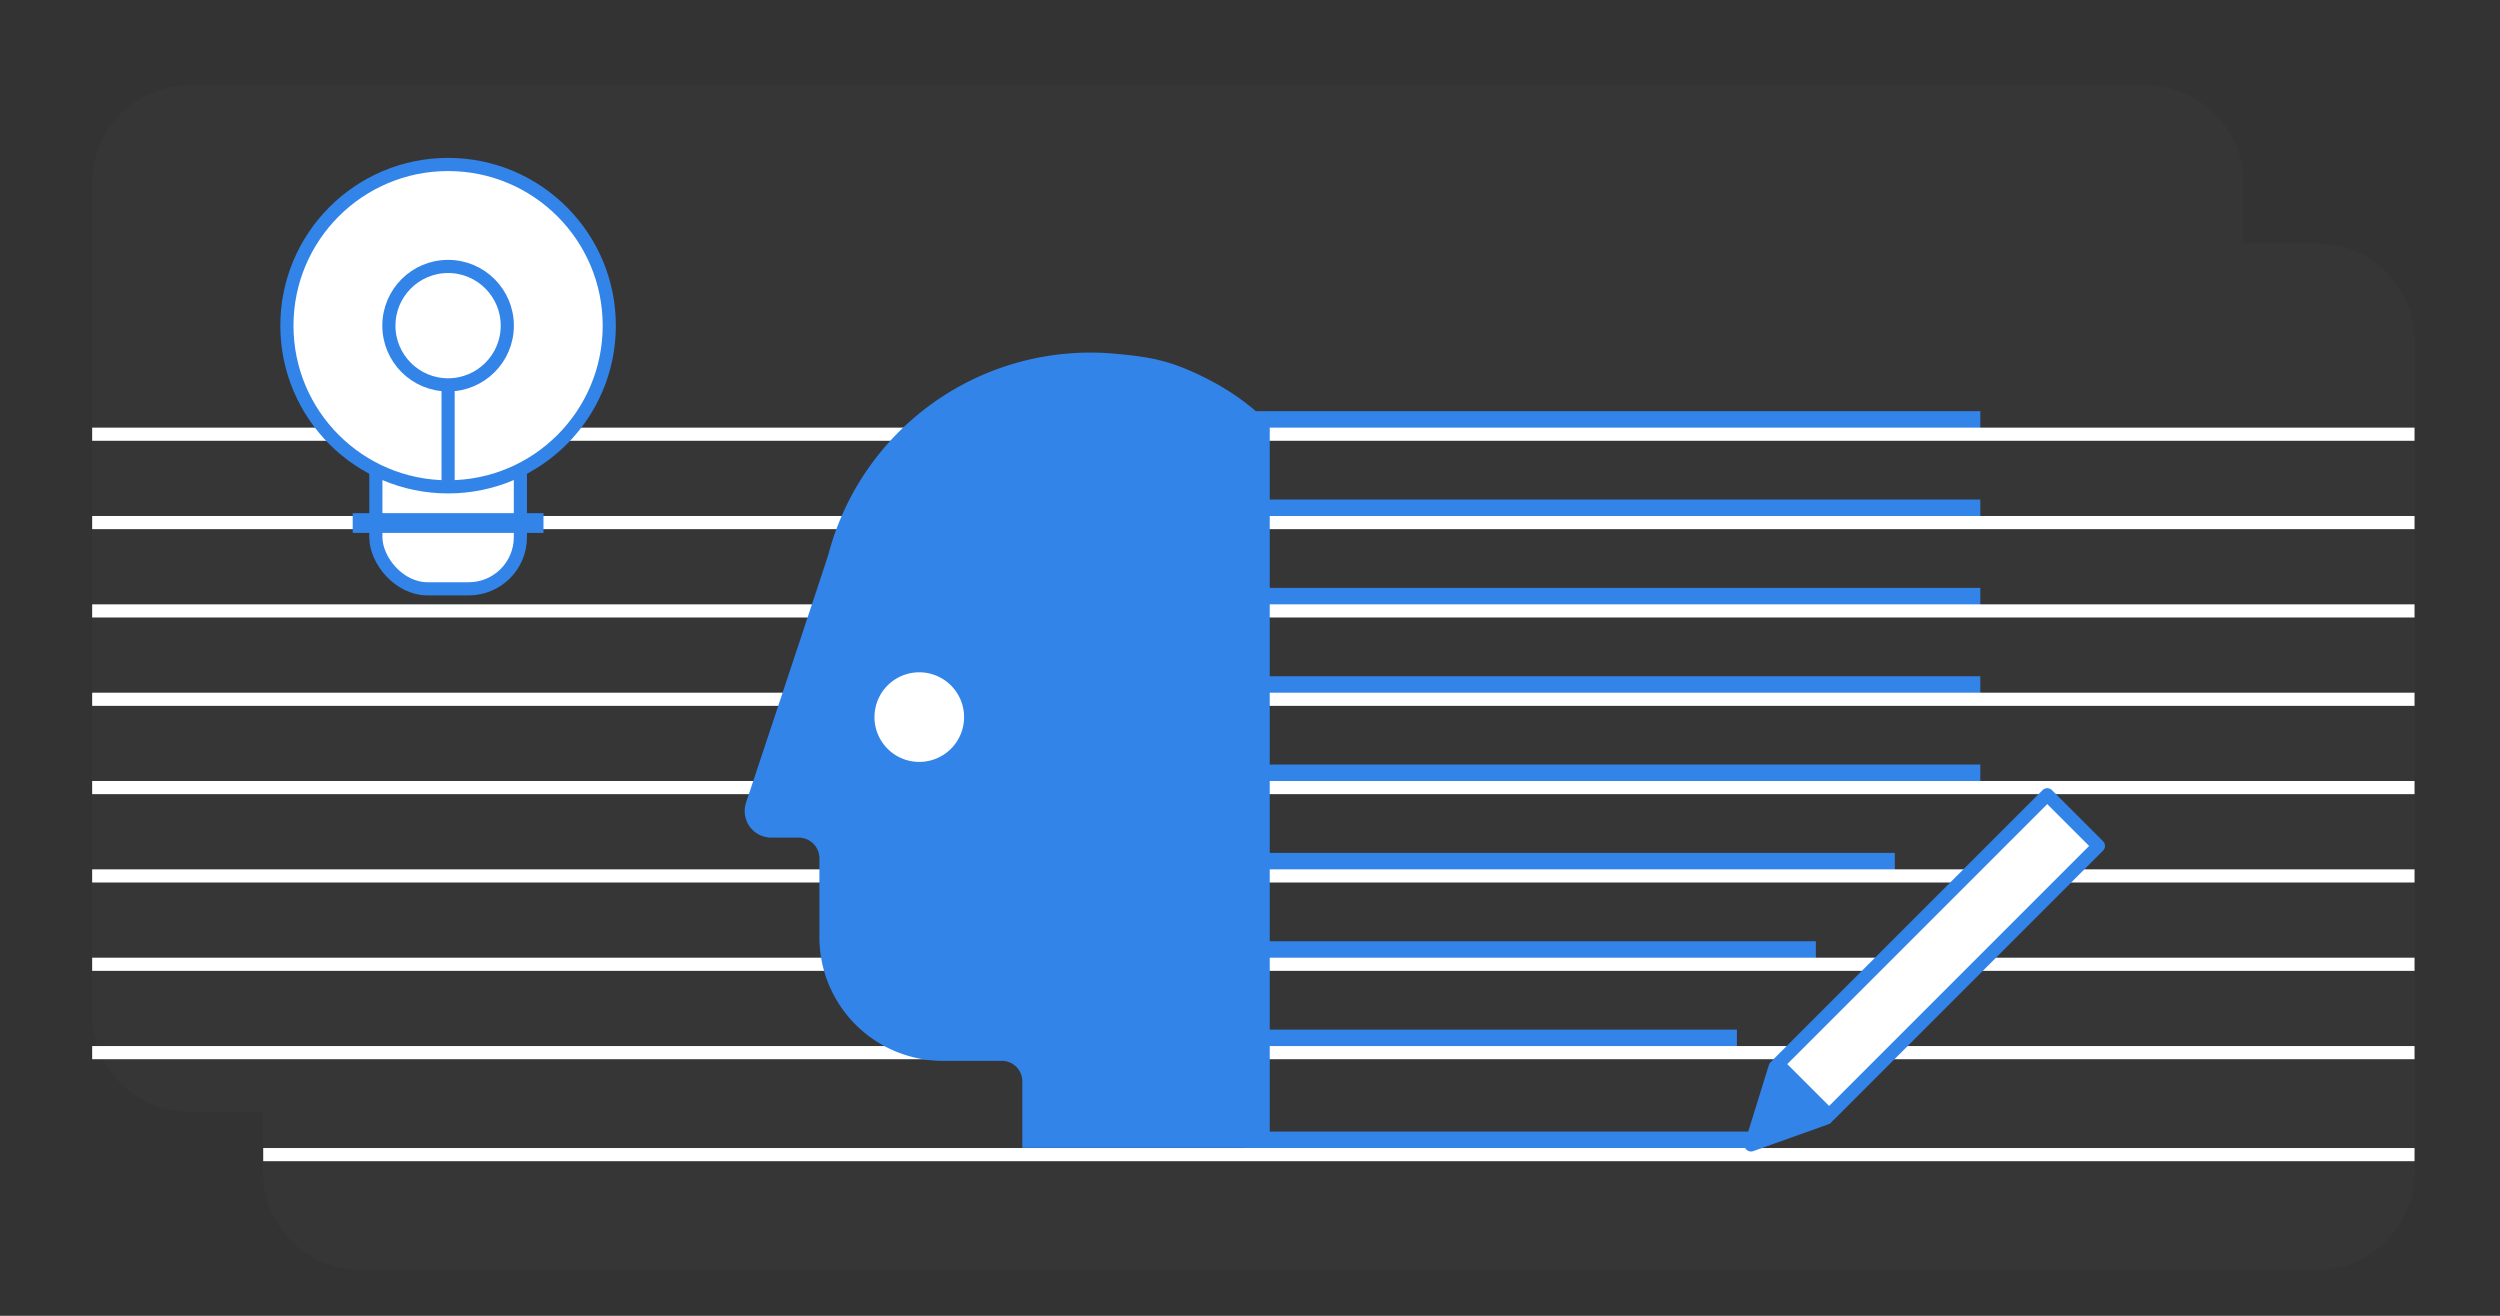
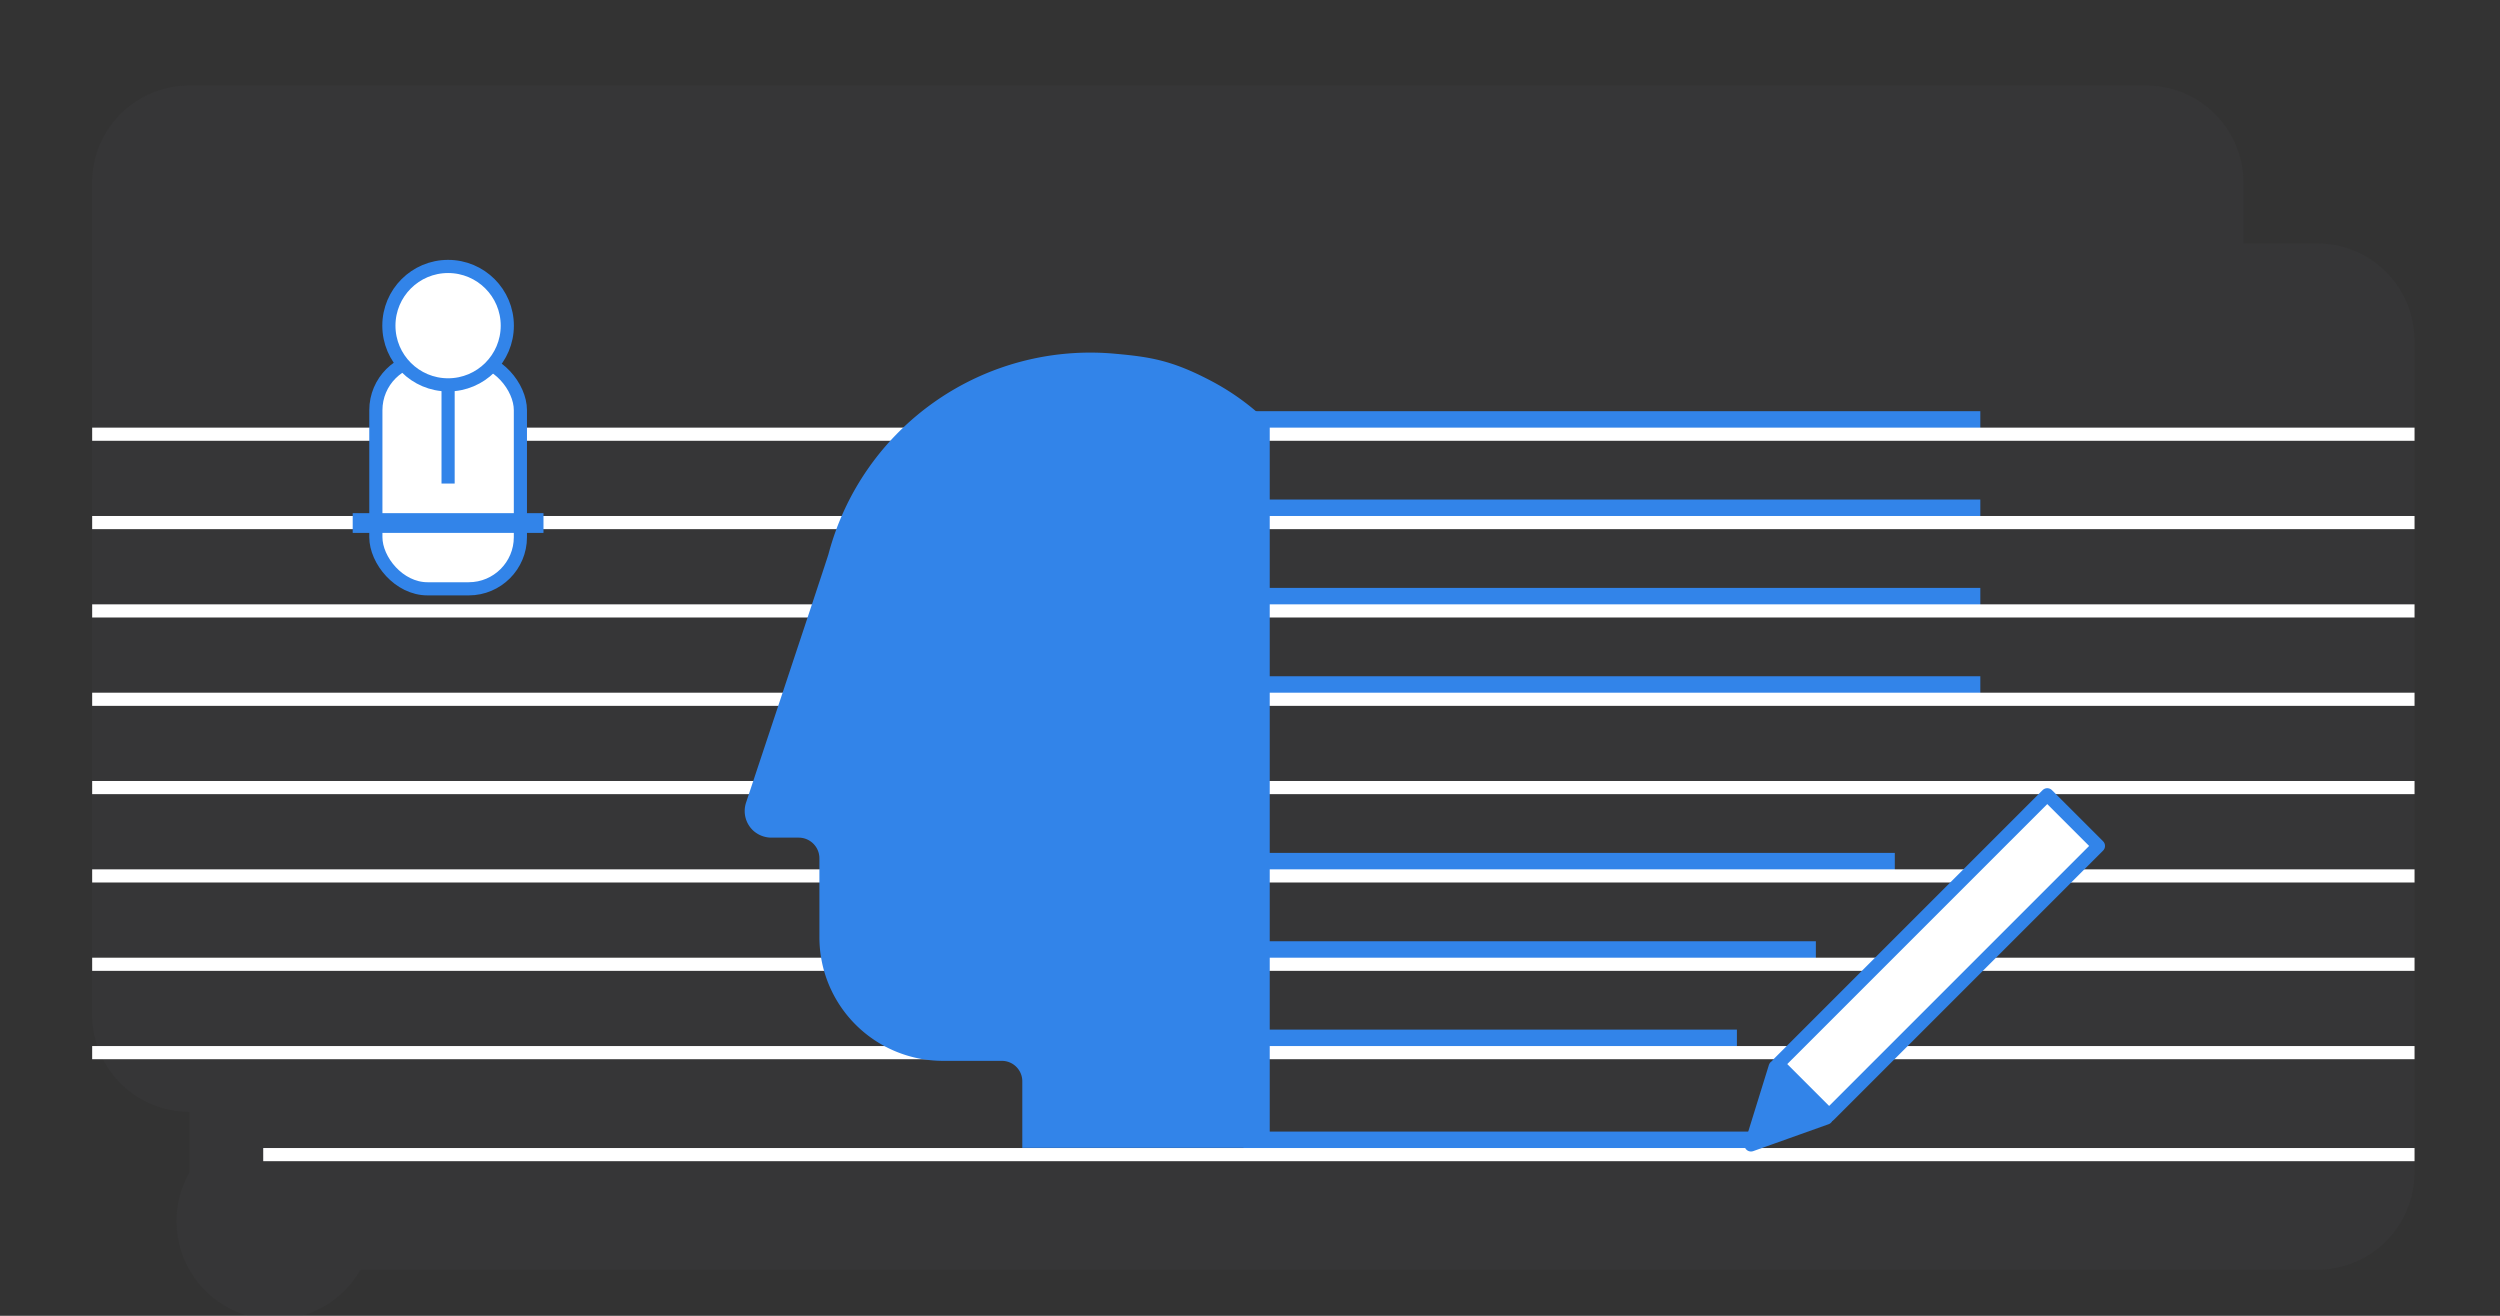
<svg xmlns="http://www.w3.org/2000/svg" width="380" height="200" viewBox="0 0 380 200">
  <rect x="0" y="0" width="380" height="200" fill="#333333" stroke="none" />
  <defs>
    <style> .cls-1 { fill: #54595f; opacity: 0.1; } .cls-2, .cls-3, .cls-5, .cls-7, .cls-8 { fill: #fff; } .cls-2, .cls-4, .cls-5, .cls-8 { stroke: #3284e9; } .cls-2, .cls-3, .cls-8 { stroke-miterlimit: 10; } .cls-2 { stroke-width: 3px; } .cls-3 { stroke: #fff; } .cls-3, .cls-4, .cls-5, .cls-8 { stroke-width: 2px; } .cls-4, .cls-6 { fill: #3284e9; } .cls-4, .cls-5 { stroke-linecap: round; stroke-linejoin: round; } </style>
  </defs>
  <title>MG2-ICONE</title>
  <g id="Layer_2" data-name="Layer 2">
-     <path class="cls-1" d="M352.23,37H341V27.78A14.78,14.78,0,0,0,326.23,13H28.79A14.78,14.78,0,0,0,14,27.78V154.22A14.78,14.78,0,0,0,28.79,169H40v9.22A14.78,14.78,0,0,0,54.79,193H352.23A14.78,14.78,0,0,0,367,178.22V51.78A14.78,14.78,0,0,0,352.23,37Z" />
+     <path class="cls-1" d="M352.23,37H341V27.78A14.78,14.78,0,0,0,326.23,13H28.79A14.78,14.78,0,0,0,14,27.78V154.22A14.78,14.78,0,0,0,28.79,169v9.22A14.78,14.78,0,0,0,54.79,193H352.23A14.78,14.78,0,0,0,367,178.22V51.78A14.78,14.78,0,0,0,352.23,37Z" />
    <g>
      <line class="cls-2" x1="189.01" y1="77.43" x2="301.01" y2="77.43" />
      <line class="cls-2" x1="189.01" y1="64" x2="301.01" y2="64" />
      <line class="cls-2" x1="189.01" y1="90.86" x2="301.01" y2="90.86" />
      <line class="cls-2" x1="189.01" y1="104.29" x2="301.01" y2="104.29" />
-       <line class="cls-2" x1="189.01" y1="117.71" x2="301.01" y2="117.71" />
      <line class="cls-2" x1="189.01" y1="131.14" x2="288.01" y2="131.14" />
      <line class="cls-2" x1="189.01" y1="144.57" x2="276.01" y2="144.57" />
      <line class="cls-2" x1="189.01" y1="158" x2="264.01" y2="158" />
      <line class="cls-2" x1="189.01" y1="173.5" x2="267.01" y2="173.5" />
    </g>
    <g>
      <line class="cls-3" x1="367.01" y1="79.43" x2="14.01" y2="79.43" />
      <line class="cls-3" x1="367.01" y1="66" x2="14.01" y2="66" />
      <line class="cls-3" x1="367.01" y1="92.86" x2="14.01" y2="92.86" />
      <line class="cls-3" x1="367.01" y1="106.29" x2="14.01" y2="106.29" />
      <line class="cls-3" x1="367.01" y1="119.71" x2="14.01" y2="119.71" />
      <line class="cls-3" x1="367.01" y1="133.14" x2="14.01" y2="133.14" />
      <line class="cls-3" x1="367.01" y1="146.57" x2="14.01" y2="146.57" />
      <line class="cls-3" x1="367.01" y1="160" x2="14.01" y2="160" />
      <line class="cls-3" x1="367.01" y1="175.5" x2="40.01" y2="175.5" />
    </g>
    <g>
      <polygon class="cls-4" points="266.15 174.03 269.83 162.16 277.61 169.94 266.15 174.03" />
      <rect class="cls-5" x="289.1" y="116.22" width="11" height="57.89" transform="translate(188.94 -165.8) rotate(45)" />
    </g>
    <path class="cls-6" d="M193,64.43a37.28,37.28,0,0,0-8.94-6.55c-5.94-3.13-9.29-3.63-14.44-4.1a41.17,41.17,0,0,0-43.69,30.44c0,.14-12.53,37.78-12.53,37.78a4.06,4.06,0,0,0,1.1,4.26,4.13,4.13,0,0,0,2.85,1.06h4.06a3.15,3.15,0,0,1,3.14,3.14v12a18.79,18.79,0,0,0,18.79,18.79h8.92a3.11,3.11,0,0,1,3.13,3.13v10.1H193V64.43Z" />
-     <path class="cls-7" d="M132.92,109a6.81,6.81,0,1,0,6.81-6.81A6.81,6.81,0,0,0,132.92,109Z" />
    <g>
      <rect class="cls-8" x="57.13" y="54.5" width="21.97" height="35" rx="7.85" ry="7.85" />
-       <circle class="cls-8" cx="68.11" cy="49.5" r="24.5" />
      <circle class="cls-8" cx="68.11" cy="49.5" r="9" />
      <line class="cls-8" x1="68.11" y1="58.5" x2="68.11" y2="73.5" />
      <line class="cls-2" x1="53.61" y1="79.5" x2="82.61" y2="79.5" />
    </g>
  </g>
</svg>